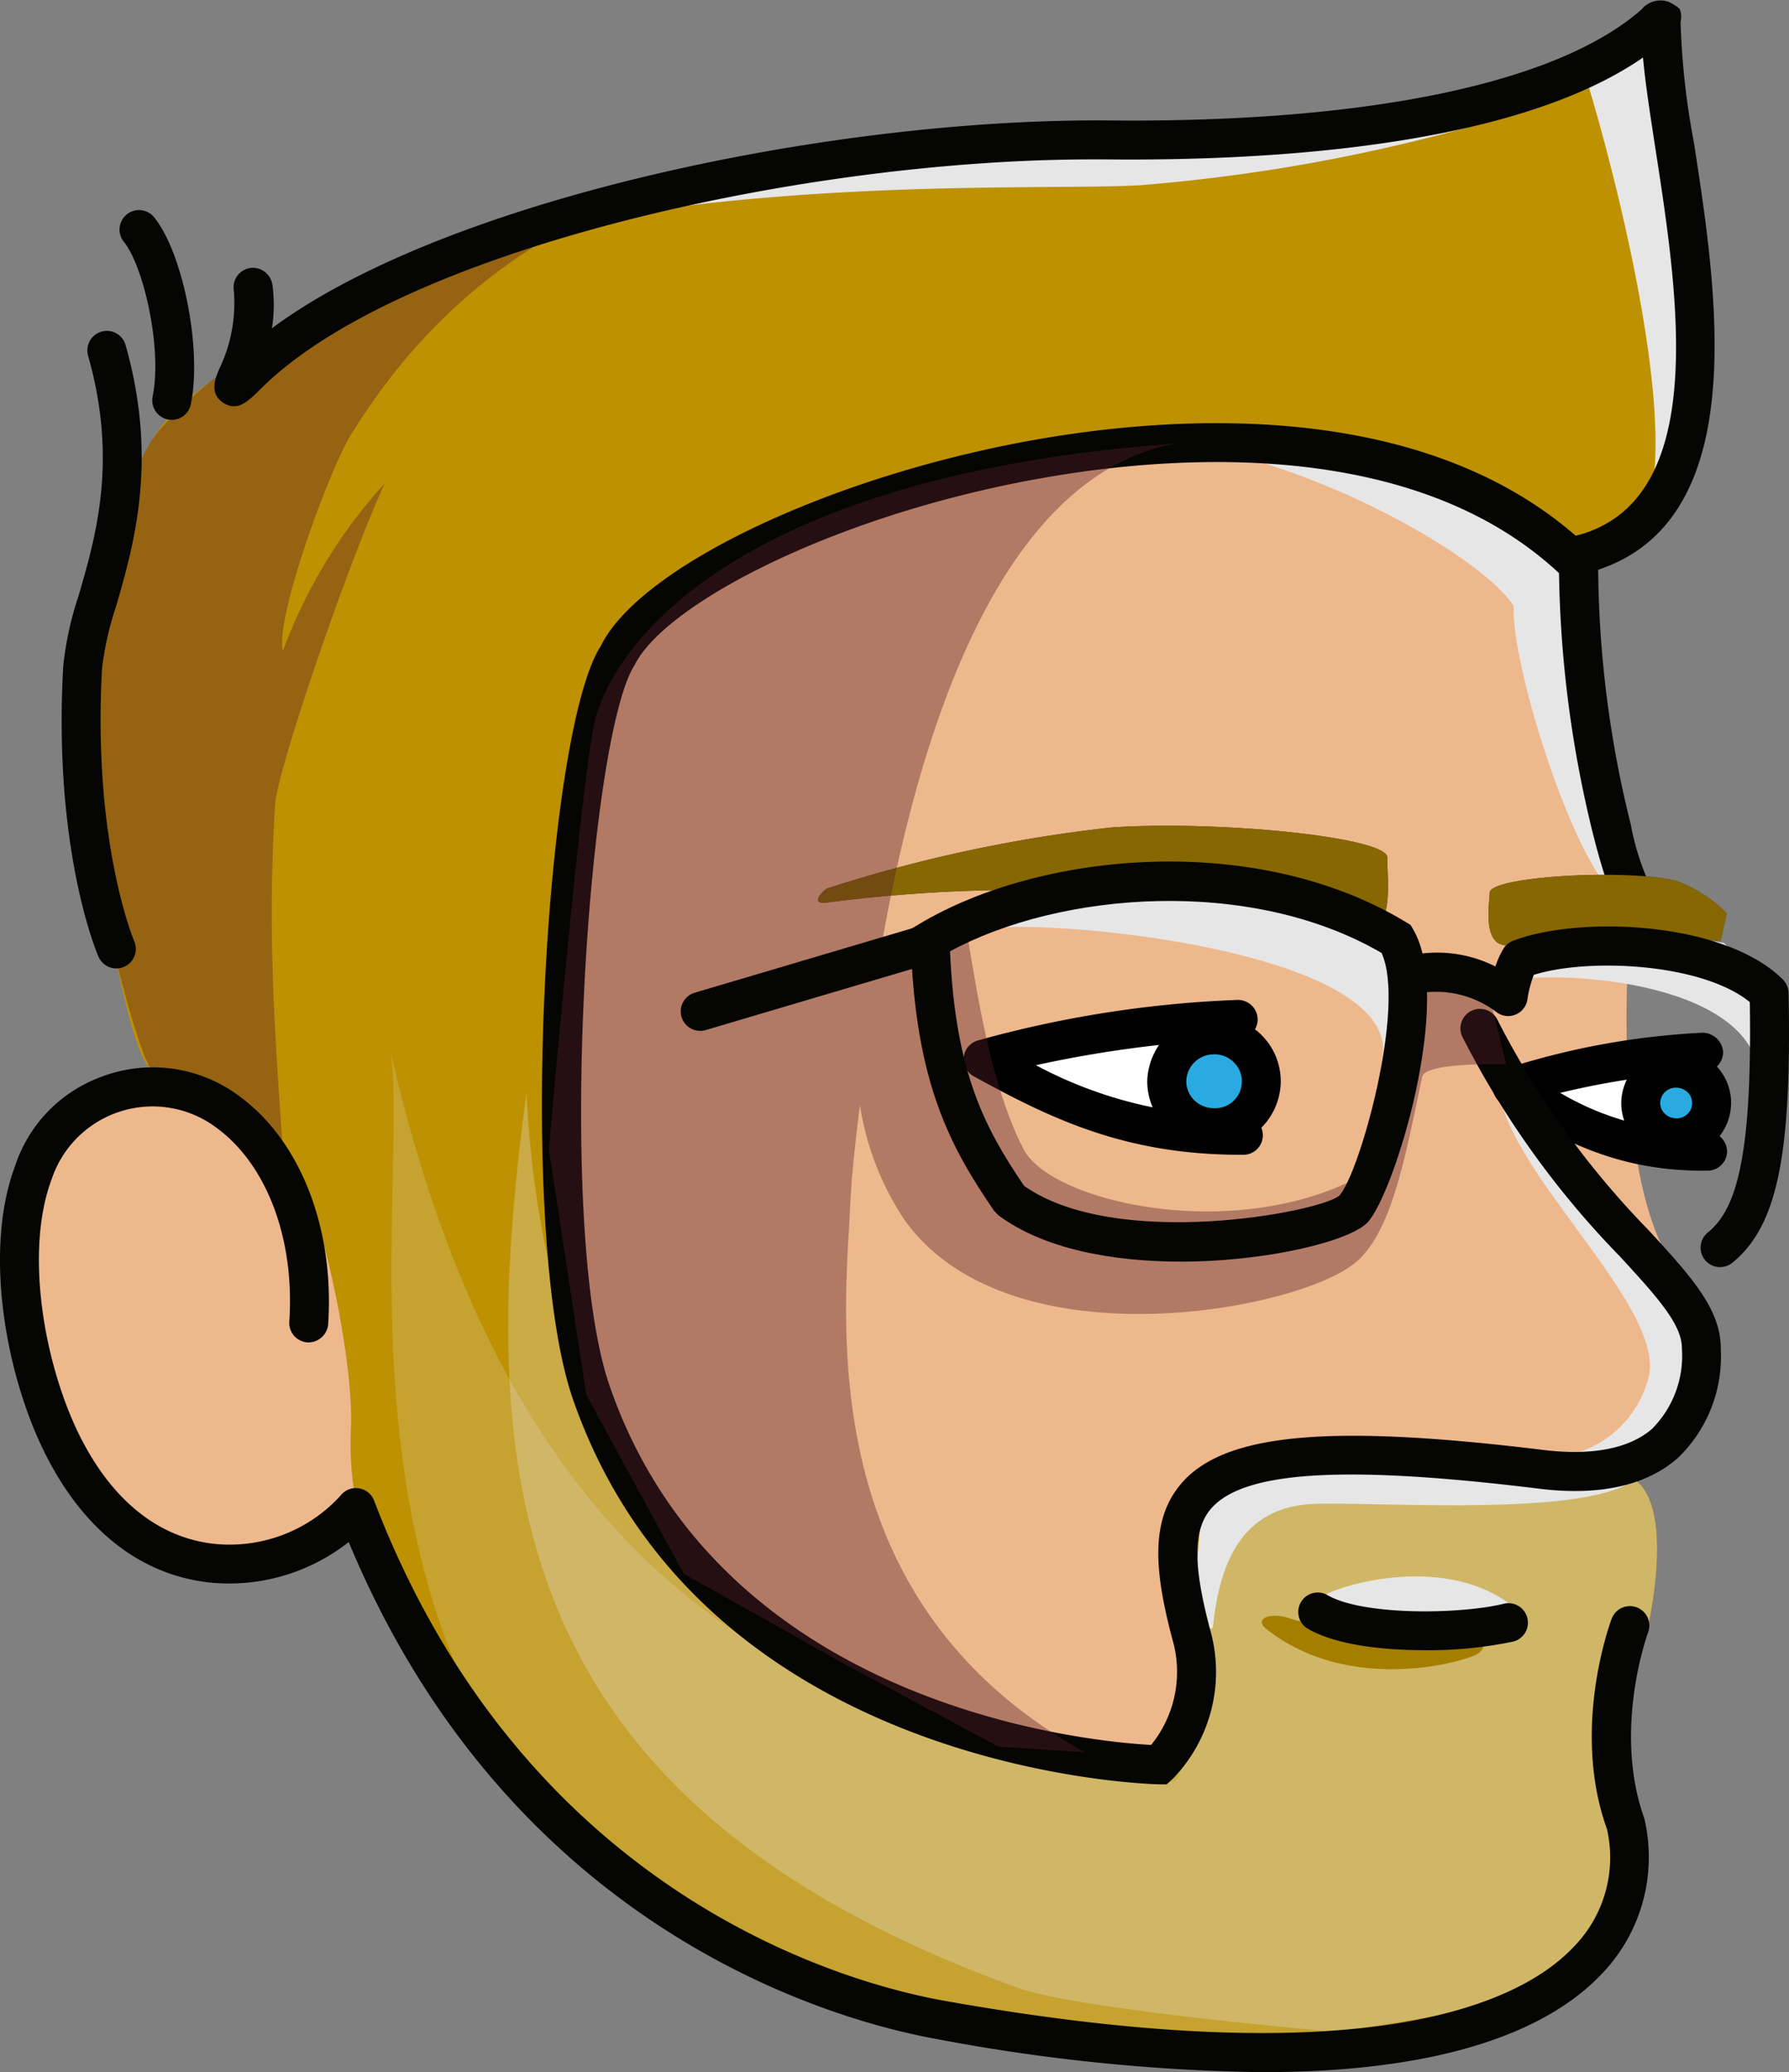
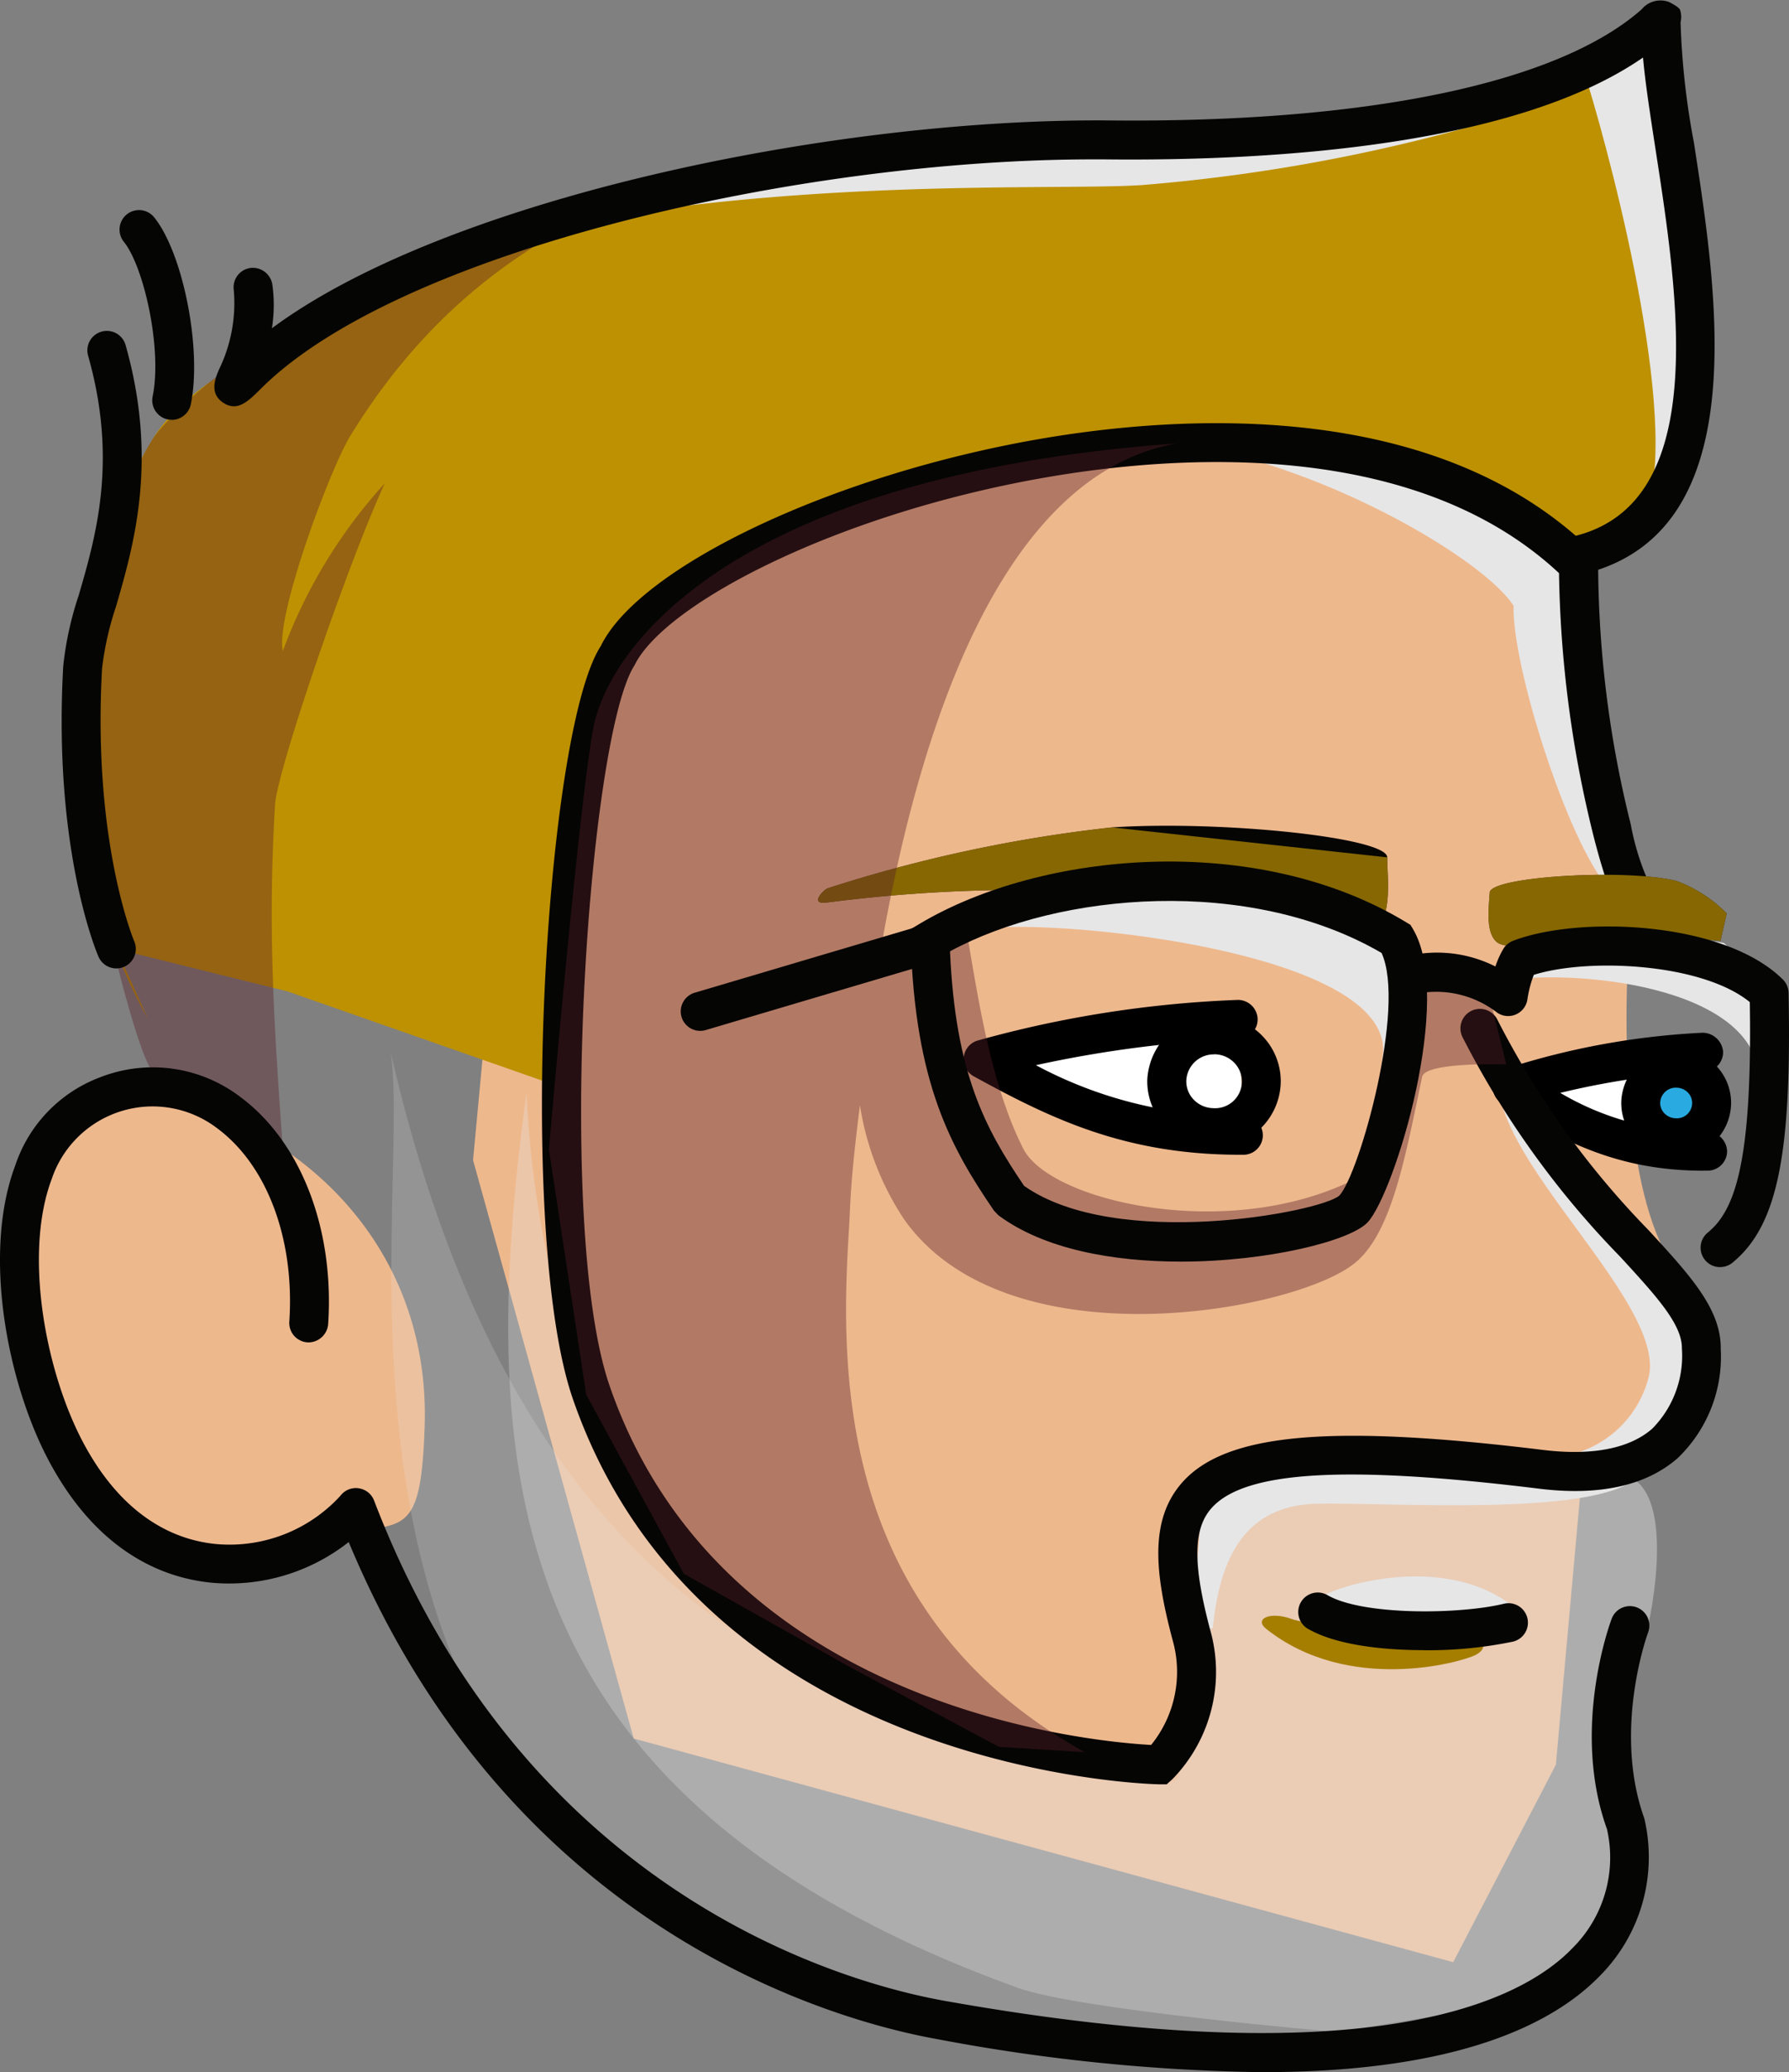
<svg xmlns="http://www.w3.org/2000/svg" width="103.194" height="119.468" viewBox="0 0 103.194 119.468">
  <rect x="0" y="0" width="103.194" height="119.468" fill="#808080" stroke="none" />
  <defs>
    <clipPath id="clip-path">
      <rect id="Rettangolo_1237" data-name="Rettangolo 1237" width="32.878" height="6.02" fill="#be9102" />
    </clipPath>
    <clipPath id="clip-path-2">
      <rect id="Rettangolo_1238" data-name="Rettangolo 1238" width="73.047" height="57.709" fill="none" />
    </clipPath>
    <clipPath id="clip-path-3">
      <rect id="Rettangolo_1239" data-name="Rettangolo 1239" width="66.269" height="54.164" fill="none" />
    </clipPath>
    <clipPath id="clip-path-4">
      <rect id="Rettangolo_1240" data-name="Rettangolo 1240" width="36.751" height="57.246" fill="none" />
    </clipPath>
    <clipPath id="clip-path-5">
      <rect id="Rettangolo_1241" data-name="Rettangolo 1241" width="13.74" height="4.124" fill="#be9102" />
    </clipPath>
    <clipPath id="clip-path-6">
      <rect id="Rettangolo_1242" data-name="Rettangolo 1242" width="55.22" height="75.451" fill="none" />
    </clipPath>
  </defs>
  <g id="andrea_icon" transform="translate(-18.532 -16.088)">
    <g id="Raggruppa_2193" data-name="Raggruppa 2193">
      <path id="Tracciato_2938" data-name="Tracciato 2938" d="M47.646,117.29c-.279,8.9-2.1,3.938-10.357,7.871-1.8.858-13.748-4.938-13.46-14.134.278-8.9,2.414-15.064,10.435-12.3,8.167,2.816,13.661,9.662,13.382,18.561" transform="translate(-4.617 -19.003)" fill="#eeb88d" />
      <path id="Tracciato_2939" data-name="Tracciato 2939" d="M126.448,97.267c2.111,2.482,4.411,9.608-5.689,11.969l-1.467,16.29-5.923,11.384L66.1,124.015,56.832,90.67,59.98,57.035,78.732,39.711l18.836,3.06,11.718,2.312,10.742,9.229s3.093,19.493,3.53,23.05c-.547,7.406-.026,16.477,2.889,19.905" transform="translate(-11.013 -7.696)" fill="#eeb88d" />
      <path id="Tracciato_2940" data-name="Tracciato 2940" d="M130.206,97.565c.258,4.807,9.526,12.6,8.676,16.747a6.157,6.157,0,0,1-4.4,4.514c-1.244.26,2.064.975,2.064.975l4.323-3.788,1.1-5.279Z" transform="translate(-25.232 -18.907)" fill="#e6e6e6" />
      <path id="Tracciato_2941" data-name="Tracciato 2941" d="M114.347,80.828c.009,1.175.286,3.35-.624,4.008-1.2.867-6.748-1.446-12.308-1.754a87.642,87.642,0,0,0-19.378.35c-1.084.145-.172-.756.027-.819A82.751,82.751,0,0,1,98.474,79.1c6.351-.409,15.864.585,15.873,1.724" transform="translate(-15.797 -15.311)" fill="#050504" />
      <g id="Raggruppa_2076" data-name="Raggruppa 2076" transform="translate(65.719 63.698)" opacity="0.7">
        <g id="Raggruppa_2075" data-name="Raggruppa 2075">
          <g id="Raggruppa_2074" data-name="Raggruppa 2074" clip-path="url(#clip-path)">
-             <path id="Tracciato_2942" data-name="Tracciato 2942" d="M114.347,80.828c.009,1.175.286,3.35-.624,4.008-1.2.867-6.748-1.446-12.308-1.754a87.642,87.642,0,0,0-19.378.35c-1.084.145-.172-.756.027-.819A82.751,82.751,0,0,1,98.474,79.1c6.351-.409,15.864.585,15.873,1.724" transform="translate(-81.516 -79.009)" fill="#be9102" />
+             <path id="Tracciato_2942" data-name="Tracciato 2942" d="M114.347,80.828c.009,1.175.286,3.35-.624,4.008-1.2.867-6.748-1.446-12.308-1.754a87.642,87.642,0,0,0-19.378.35c-1.084.145-.172-.756.027-.819A82.751,82.751,0,0,1,98.474,79.1" transform="translate(-81.516 -79.009)" fill="#be9102" />
          </g>
        </g>
      </g>
      <path id="Tracciato_2943" data-name="Tracciato 2943" d="M142.226,95.2a42.977,42.977,0,0,0-11.043,2.009c3.26,2.032,6.329,3.755,11.267,3.7" transform="translate(-25.422 -18.448)" fill="#fff" />
      <path id="Tracciato_2944" data-name="Tracciato 2944" d="M141.953,101.762c-5.011,0-8.236-1.754-11.633-3.872a1.122,1.122,0,0,1,.216-2.009,43.838,43.838,0,0,1,11.376-2.074,1.2,1.2,0,0,1,1.164,1.081A1.124,1.124,0,0,1,142,96.051a45.566,45.566,0,0,0-8.317,1.224,16.116,16.116,0,0,0,8.489,2.239,1.165,1.165,0,0,1,1.134,1.109,1.123,1.123,0,0,1-1.109,1.136l-.24,0" transform="translate(-25.152 -18.179)" />
      <path id="Tracciato_2945" data-name="Tracciato 2945" d="M144.465,98.409a2.045,2.045,0,1,1-1.982-2.067,2.029,2.029,0,0,1,1.982,2.067" transform="translate(-27.203 -18.67)" fill="#29abe2" />
      <path id="Tracciato_2946" data-name="Tracciato 2946" d="M142.151,101.207h-.094a3.171,3.171,0,0,1-2.206-.978,3.083,3.083,0,0,1-.866-2.248,3.178,3.178,0,0,1,5.486-2.035,3.086,3.086,0,0,1,.846,2.228,3.153,3.153,0,0,1-3.166,3.033m0-4.011a.9.9,0,0,0-.921.855.848.848,0,0,0,.241.622.936.936,0,0,0,.653.287.882.882,0,0,0,.947-.855v0a.86.86,0,0,0-.235-.618.93.93,0,0,0-.655-.289Z" transform="translate(-26.933 -18.4)" />
-       <path id="Tracciato_2947" data-name="Tracciato 2947" d="M36.707,74.891s-7.441,3.463-6.336,7.62c.518,1.945,1.664,9.836,3.106,10.012,10.093,1.225,8.123,14.1,7.842,10.966-1.21-13.52,3.624,3.206,3.317,9.526-.514,10.57,8.786,21.2,18.166,27.527s22.62,8.007,22.62,8.007l16.29.755,11-3.4,3.385-3.414,2.6-3.429-.7-9.564,1.524-5.44s1.61-7.237-1.214-8.352c-2.7-1.067-3.519-.352-12.412-2.149-8.329.66-15.279-.647-12.865,14.015.587,3.564-2.953,4.99-2.953,4.99s-21.509.153-30.263-18.627c-4.225-9.063-3.573-19.066-4.337-22.775-.654-3.172-18.764-16.273-18.764-16.273" transform="translate(-5.864 -14.513)" fill="#be9102" />
      <g id="Raggruppa_2079" data-name="Raggruppa 2079" transform="translate(41.062 76.732)" opacity="0.2">
        <g id="Raggruppa_2078" data-name="Raggruppa 2078">
          <g id="Raggruppa_2077" data-name="Raggruppa 2077" clip-path="url(#clip-path-2)">
            <path id="Tracciato_2948" data-name="Tracciato 2948" d="M74.569,149.1c3.592,1.3,30.147,3.788,30.147,3.788l12-3.046,3.385-3.414L122.7,143l-.7-9.564,1.524-5.44s1.61-7.237-1.214-8.352c-2.7-1.067-3.518-.352-12.412-2.149-8.33.66-12.229-1.258-12.846,13.582-.368,8.844-1.033,5.727-2.972,5.423-16.829-2.629-35.489-7.906-43.146-41.321,1.343,8.763-6.25,43.1,23.637,53.921" transform="translate(-50.932 -95.176)" fill="#e6e6e6" />
          </g>
        </g>
      </g>
      <path id="Tracciato_2949" data-name="Tracciato 2949" d="M32.521,78.947s-9.953-16.292.262-33.388c1.895-3.172,7.711-6.144,6.313-3.988,12.242-9.895,32.069-13.424,48.626-13.28,28.841.25,32.132-7.977,32.085-6.835-.273,6.733,7,27.907-4.735,30.765-5.028-1.992-10.364-5.851-14.243-6.292-9.052-1.029-24.911,2.677-24.911,2.677s-13.68,5.627-16.335,9.486C56.034,63.251,55.761,82.7,55.761,82.7L40.57,77.38,30.7,74.936" transform="translate(-5.46 -4.137)" fill="#be9102" />
      <path id="Tracciato_2950" data-name="Tracciato 2950" d="M109.463,134.081c.41-4.059,1.852-7.076,6.038-7.158s15.582.739,18.3-1.4c-3.5-.46-8.086-.892-8.086-.892l-8.726-.056-5.839.826-2.34,1.82-.589,7.256Z" transform="translate(-20.973 -24.141)" fill="#e6e6e6" />
      <g id="Raggruppa_2082" data-name="Raggruppa 2082" transform="translate(47.84 79.076)" opacity="0.3">
        <g id="Raggruppa_2081" data-name="Raggruppa 2081">
          <g id="Raggruppa_2080" data-name="Raggruppa 2080" clip-path="url(#clip-path-3)">
            <path id="Tracciato_2951" data-name="Tracciato 2951" d="M88.711,149.693c3.592,1.3,18.48,2.556,18.48,2.556l11.152-1.845,3.385-3.415,2.6-3.429-.7-9.564,1.525-5.439s1.61-7.238-1.214-8.352c-2.7-1.067-3.9-.3-12.412-2.15-8.33.66-11.877-.985-12.5,13.854-.368,8.845-3.322,5.152-3.322,5.152S62.292,136.855,60.4,98.084c-2.935,21.815-1.571,40.793,28.316,51.609" transform="translate(-59.339 -98.084)" fill="#e6e6e6" />
          </g>
        </g>
      </g>
      <path id="Tracciato_2952" data-name="Tracciato 2952" d="M136.6,25.1c1.47,4.812,5.615,20.577,3.117,25.21,3.638-3.7,3.109-10.508,3.109-10.508l-1.521-13.078-.489-5.237Z" transform="translate(-26.472 -4.163)" fill="#e6e6e6" />
      <path id="Tracciato_2953" data-name="Tracciato 2953" d="M113.359,52.832c6.811,2.124,13.03,6.058,14.448,8.232-.107,3.408,3.073,13.519,5.469,16.285.826-1.2-.439-5.6-.439-5.6l-1.275-13.036-7.751-5.569L114.4,51.89Z" transform="translate(-21.968 -10.056)" fill="#e6e6e6" />
      <path id="Tracciato_2954" data-name="Tracciato 2954" d="M97.8,128.69l-.447,0c-.263,0-26.324-.564-33.813-22.233C60.277,97,61.913,68.064,65.15,63.076c2.228-4.587,13.389-9.89,25.344-11.953,8.021-1.383,22.827-2.386,31.854,6.467l.353.346-.015.492a62.5,62.5,0,0,0,1.882,14.924,14.686,14.686,0,0,0,1.664,4.587,1.124,1.124,0,0,1-1.693,1.478c-.708-.813-1.432-2.669-2.149-5.517a66.459,66.459,0,0,1-1.961-15.038c-8.352-7.79-22.059-6.82-29.554-5.526C78.8,55.419,68.833,60.624,67.1,64.179c-2.682,4.149-4.6,32.378-1.434,41.542C72.088,124.3,93.4,126.23,96.9,126.421a6.68,6.68,0,0,0,1.234-6.068c-1.029-3.877-1.329-6.9.539-9.041,2.5-2.86,8.541-3.408,20.873-1.895,1.945.235,4.6.217,6.254-1.224a5.966,5.966,0,0,0,1.717-4.626c.02-1.4-1.484-3.035-3.565-5.3a51.788,51.788,0,0,1-9.092-12.659,1.123,1.123,0,0,1,2.013-1A49.8,49.8,0,0,0,125.6,96.748c2.432,2.647,4.188,4.558,4.158,6.85a8.09,8.09,0,0,1-2.484,6.286c-1.829,1.6-4.533,2.189-8,1.762-11.192-1.375-17.022-1.025-18.908,1.142-1.044,1.195-1.062,3.221-.061,6.991a8.854,8.854,0,0,1-2.171,8.609Z" transform="translate(-11.969 -9.731)" fill="#050504" />
      <path id="Tracciato_2955" data-name="Tracciato 2955" d="M130.693,89.3c3.445-.671,14.627.11,14.653,5.818.019,4.155.489-5.74.489-5.74l-2.542-2.263-7.031-1.129Z" transform="translate(-25.327 -16.663)" fill="#e6e6e6" />
      <path id="Tracciato_2956" data-name="Tracciato 2956" d="M94.469,85.626c5.478-.286,22.861,1.728,22.133,7.405-.53,4.134,1.538-5.653,1.538-5.653l-3.67-2.532-10.844-1.9Z" transform="translate(-18.307 -16.074)" fill="#e6e6e6" />
      <g id="Raggruppa_2085" data-name="Raggruppa 2085" transform="translate(22.144 25.96)" opacity="0.4">
        <g id="Raggruppa_2084" data-name="Raggruppa 2084">
          <g id="Raggruppa_2083" data-name="Raggruppa 2083" clip-path="url(#clip-path-4)">
            <path id="Tracciato_2957" data-name="Tracciato 2957" d="M40.228,89.446c-.524-7.55-.966-13.169-.505-20.758.112-1.858,4.041-13.494,6.321-18.49a29.57,29.57,0,0,0-5.875,9.666c-.447-1.965,2.707-10.49,3.917-12.451C49.17,39.176,55.849,34.9,64.217,32.2c-13.8,2.854-19.967,7.767-19.967,7.767A24.418,24.418,0,0,0,33.075,47.1c-2.948,3.339-5.608,18.624-5.608,18.624L30.532,77.6s1.713,7.058,2.4,6.653c2.213-1.3,7.291,5.2,7.291,5.2" transform="translate(-27.467 -32.2)" fill="#571e28" />
          </g>
        </g>
      </g>
      <path id="Tracciato_2958" data-name="Tracciato 2958" d="M116.423,27.9A100.943,100.943,0,0,1,94.54,32.142c-5.7.387-25.518-.8-42.279,4.489,2.915-1.815,16.761-5.286,16.761-5.286l13.831-1.5,12.692.124,8.771-.776,8.516-1.4" transform="translate(-10.128 -5.385)" fill="#e6e6e6" />
      <path id="Tracciato_2959" data-name="Tracciato 2959" d="M95.823,154.216a108.168,108.168,0,0,1-18.746-1.9c-5.668-1.009-24.555-6.035-33.977-28.664a11.155,11.155,0,0,1-7.789,2.355c-2.739-.235-6.6-1.634-9.471-6.969-2.4-4.462-3.905-11.972-1.971-17.106a8.184,8.184,0,0,1,4.877-5.069,8.327,8.327,0,0,1,8.128,1.147c3.476,2.59,5.407,7.6,5.041,13.084a1.146,1.146,0,0,1-1.195,1.046,1.124,1.124,0,0,1-1.046-1.195c.318-4.73-1.269-8.995-4.142-11.135a6.139,6.139,0,0,0-9.563,2.914c-1.637,4.349-.346,11.17,1.849,15.254,2.39,4.447,5.5,5.6,7.686,5.793a8.663,8.663,0,0,0,7.129-2.8,1.105,1.105,0,0,1,1.05-.417,1.121,1.121,0,0,1,.882.708c8.759,22.879,27.4,27.859,32.907,28.84,24.734,4.405,33.319-.015,36.226-3.046a7.362,7.362,0,0,0,1.982-6.854c-2.077-5.774.176-11.874.272-12.13a1.122,1.122,0,0,1,2.1.791c-.02.055-2.053,5.6-.219,10.719a9.709,9.709,0,0,1-2.515,9.032c-2.719,2.829-8.256,5.6-19.5,5.6" transform="translate(-4.454 -18.66)" fill="#050504" />
      <path id="Tracciato_2960" data-name="Tracciato 2960" d="M108.045,92.853a64.386,64.386,0,0,0-14.713,2.3c4.358,2.4,8.458,4.425,15.041,4.385" transform="translate(-18.087 -17.994)" fill="#fff" />
      <path id="Tracciato_2961" data-name="Tracciato 2961" d="M107.9,100.388c-6.616,0-10.885-2.05-15.385-4.524a1.124,1.124,0,0,1,.209-2.057,64.859,64.859,0,0,1,15.014-2.347,1.14,1.14,0,0,1,1.155,1.09,1.124,1.124,0,0,1-1.09,1.156,68.433,68.433,0,0,0-11.7,1.517A24.573,24.573,0,0,0,107.9,98.143a.851.851,0,0,1,.2,0,1.123,1.123,0,0,1,.006,2.245Z" transform="translate(-17.817 -17.724)" />
-       <path id="Tracciato_2962" data-name="Tracciato 2962" d="M111.914,96.715a2.728,2.728,0,1,1-2.642-2.756,2.707,2.707,0,0,1,2.642,2.756" transform="translate(-20.631 -18.208)" fill="#29abe2" />
      <path id="Tracciato_2963" data-name="Tracciato 2963" d="M108.921,100.161l-.121,0a3.842,3.842,0,0,1-2.7-1.21,3.747,3.747,0,0,1-1.028-2.7,3.909,3.909,0,0,1,3.964-3.68,3.86,3.86,0,0,1,2.682,1.188,3.751,3.751,0,0,1,1.05,2.726,3.831,3.831,0,0,1-3.846,3.681m0-5.352a1.584,1.584,0,0,0-1.6,1.507,1.518,1.518,0,0,0,.417,1.094,1.608,1.608,0,0,0,1.135.5,1.544,1.544,0,0,0,1.226-2.607,1.616,1.616,0,0,0-1.127-.5l-.048,0" transform="translate(-20.361 -17.938)" />
      <path id="Tracciato_2964" data-name="Tracciato 2964" d="M143.226,84.739l-.36,1.587c-1.688-.163-3.181-.277-4.07-.277-3.922,0-8.061,1.075-8.863.317-.609-.572-.44-1.881-.378-2.832.059-.926,7.856-1.387,10.761-.672a7.884,7.884,0,0,1,2.91,1.878" transform="translate(-25.093 -15.99)" fill="#050504" />
      <g id="Raggruppa_2088" data-name="Raggruppa 2088" transform="translate(104.393 66.521)" opacity="0.7">
        <g id="Raggruppa_2087" data-name="Raggruppa 2087">
          <g id="Raggruppa_2086" data-name="Raggruppa 2086" clip-path="url(#clip-path-5)">
            <path id="Tracciato_2965" data-name="Tracciato 2965" d="M143.226,84.739l-.36,1.587c-1.688-.163-3.181-.277-4.07-.277-3.922,0-8.061,1.075-8.863.317-.609-.572-.44-1.881-.378-2.832.059-.926,7.856-1.387,10.761-.672a7.884,7.884,0,0,1,2.91,1.878" transform="translate(-129.486 -82.511)" fill="#be9102" />
          </g>
        </g>
      </g>
      <g id="Raggruppa_2091" data-name="Raggruppa 2091" transform="translate(50.195 41.653)" opacity="0.4">
        <g id="Raggruppa_2090" data-name="Raggruppa 2090">
          <g id="Raggruppa_2089" data-name="Raggruppa 2089" clip-path="url(#clip-path-6)">
            <path id="Tracciato_2966" data-name="Tracciato 2966" d="M117.48,87.467s-4.681-.164-4.853.722c-.984,4.685-1.766,9.071-3.924,10.765-3.506,2.779-20.063,5.814-25.968-2.574A16.464,16.464,0,0,1,80.2,89.818c-.543,4.346-.52,5.141-.629,7.085-.484,7.8-.911,22.152,13.59,30.213l-4.949-.306-8.667-4.645-9.5-5.331-5.631-10.326L62.26,92.371s1.687-19.51,2.552-24.246,8.085-14.6,33.656-16.46c-10.244,1.826-14.92,16.766-17.08,29.273,1.924-1.138,4.754-2.155,4.94-1.234.535,2.784,1.259,8.669,3.31,12.648,1.533,2.955,11.336,5.267,18.565,1.991,3.273-1.473,4.253-12.116,4.253-12.116l3.879.586Z" transform="translate(-62.26 -51.665)" fill="#571e28" />
          </g>
        </g>
      </g>
      <path id="Tracciato_2967" data-name="Tracciato 2967" d="M118.8,134.987c-.3-.006-1.805-.566-1.316-1.086s6.9-2.693,11.01.465c.638.49-1.34,1.683-2.325,1.349s-7.37-.728-7.37-.728" transform="translate(-22.749 -25.714)" fill="#e6e6e6" />
      <path id="Tracciato_2968" data-name="Tracciato 2968" d="M125.479,136.615c.414.051.986.7.119,1.142s-7.345,2.251-12.075-1.5c-.734-.582.228-1.038,1.5-.56s10.452.921,10.452.921" transform="translate(-21.95 -26.257)" fill="#a57e00" />
      <path id="Tracciato_2969" data-name="Tracciato 2969" d="M123.14,137.166c-2.458,0-5.065-.314-6.642-1.2a1.123,1.123,0,1,1,1.1-1.956c2.059,1.162,7.568,1.1,10.128.485a1.123,1.123,0,1,1,.522,2.184,24.185,24.185,0,0,1-5.114.491" transform="translate(-22.466 -25.941)" fill="#050504" />
      <path id="Tracciato_2970" data-name="Tracciato 2970" d="M117.039,53.076a1.122,1.122,0,0,1-.265-2.212c7.837-1.91,6.006-13.729,4.67-22.358-.3-1.956-.579-3.738-.713-5.234-7.2,4.98-20.745,5.984-31.052,5.872-.23,0-.46,0-.69,0-16.868,0-39.933,5.236-47.963,13.2-.769.768-1.383,1.373-2.206.82-.8-.543-.443-1.4-.228-1.91a8.743,8.743,0,0,0,.851-4.574,1.127,1.127,0,0,1,.95-1.275,1.142,1.142,0,0,1,1.274.95,8.568,8.568,0,0,1-.024,2.526c9.982-7.405,32-12.067,48.055-11.984,15.108.173,26.123-2.14,30.951-6.4a1.408,1.408,0,0,1,1.581-.427s.572.278.637.452a1.276,1.276,0,0,1,.03.714,44.151,44.151,0,0,0,.768,6.927c1.386,8.955,3.48,22.487-6.359,24.881a1.117,1.117,0,0,1-.265.033" transform="translate(-7.426 -3.867)" fill="#050504" />
      <path id="Tracciato_2971" data-name="Tracciato 2971" d="M34.55,47.068a1.152,1.152,0,0,1-.228-.022,1.126,1.126,0,0,1-.875-1.327c.559-2.721-.5-7.484-1.666-8.92a1.124,1.124,0,0,1,1.745-1.417C35.206,37.454,36.3,43,35.649,46.171a1.124,1.124,0,0,1-1.1.9" transform="translate(-6.11 -6.776)" fill="#050504" />
      <path id="Tracciato_2972" data-name="Tracciato 2972" d="M30.553,80.368a1.122,1.122,0,0,1-1.03-.676c-.108-.247-2.627-6.179-2.035-16.746a18.985,18.985,0,0,1,.89-4.076c1.009-3.472,2.261-7.794.539-13.85a1.124,1.124,0,0,1,2.162-.614c1.895,6.677.485,11.541-.544,15.089a17.722,17.722,0,0,0-.807,3.578c-.559,9.984,1.831,15.67,1.855,15.727A1.123,1.123,0,0,1,31,80.274a1.1,1.1,0,0,1-.445.094" transform="translate(-5.309 -8.447)" fill="#050504" />
      <path id="Tracciato_2973" data-name="Tracciato 2973" d="M141.612,105.849a1.122,1.122,0,0,1-.71-1.993c1.563-1.275,2.572-4.038,2.423-13.286-2.756-2.248-9.3-2.563-12.459-1.572a6.675,6.675,0,0,0-.372,1.434,1.123,1.123,0,0,1-1.73.754,5.769,5.769,0,0,0-4.336-1.155,1.122,1.122,0,0,1-.36-2.215,7.478,7.478,0,0,1,4.583.7,5.018,5.018,0,0,1,.46-1.019,1.14,1.14,0,0,1,.551-.459c3.767-1.456,12.152-1.158,15.566,2.224a1.128,1.128,0,0,1,.333.776c.189,9.383-.659,13.452-3.239,15.557a1.123,1.123,0,0,1-.71.252" transform="translate(-23.86 -16.707)" fill="#050504" />
      <path id="Tracciato_2974" data-name="Tracciato 2974" d="M72.815,92.19a1.123,1.123,0,0,1-.318-2.2l13.261-3.927a1.123,1.123,0,0,1,.636,2.153L73.133,92.144a1.134,1.134,0,0,1-.318.046" transform="translate(-13.893 -16.669)" fill="#050504" />
      <path id="Tracciato_2975" data-name="Tracciato 2975" d="M103.711,104.63c-3.842,0-7.857-.695-10.515-2.673l-.256-.269c-2.476-3.631-4.545-7.308-4.8-15.553l-.02-.662.568-.338c6.984-4.149,19.377-5.311,28.039-.066l.239.145.145.239c2.386,4-1.063,15.237-2.61,16.909-.989,1.067-5.743,2.269-10.793,2.269m-9.026-4.368c5.311,3.747,17.091,1.517,18.185.56,1.155-1.25,3.863-10.883,2.434-13.988-7.6-4.425-18.58-3.52-24.893-.094.314,7.058,2.041,10.231,4.274,13.523" transform="translate(-17.077 -15.806)" fill="#050504" />
    </g>
  </g>
</svg>